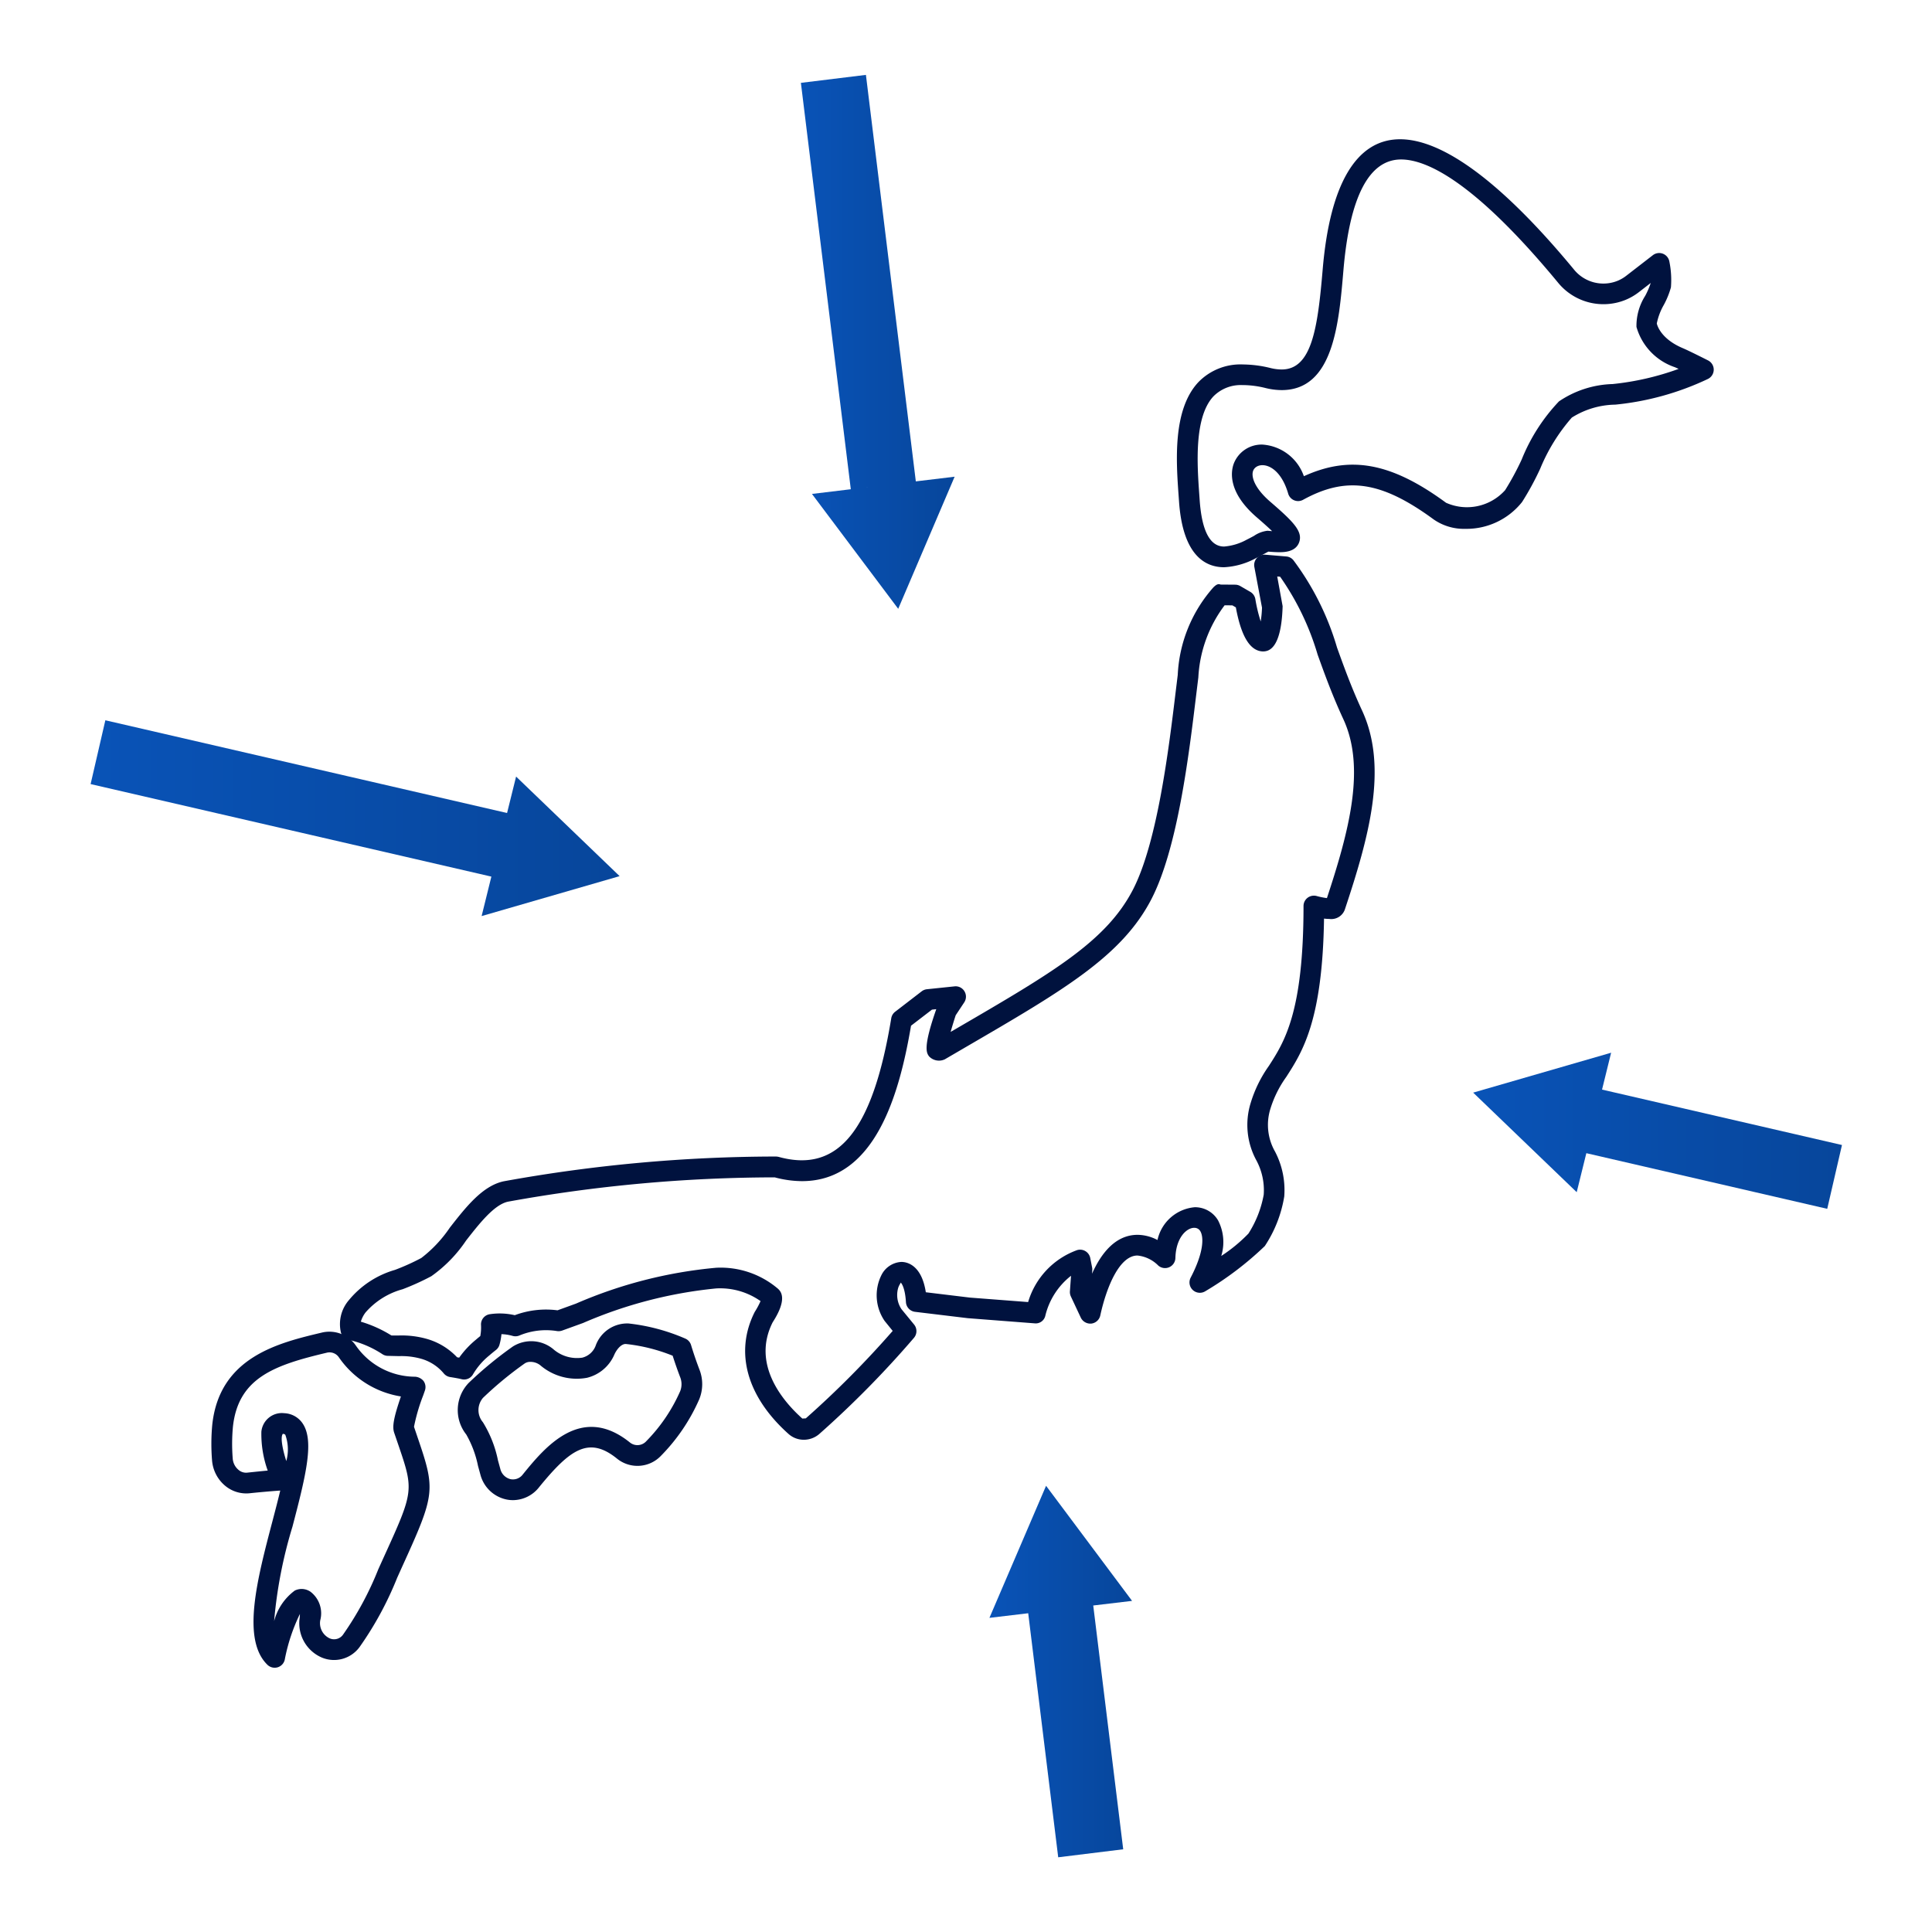
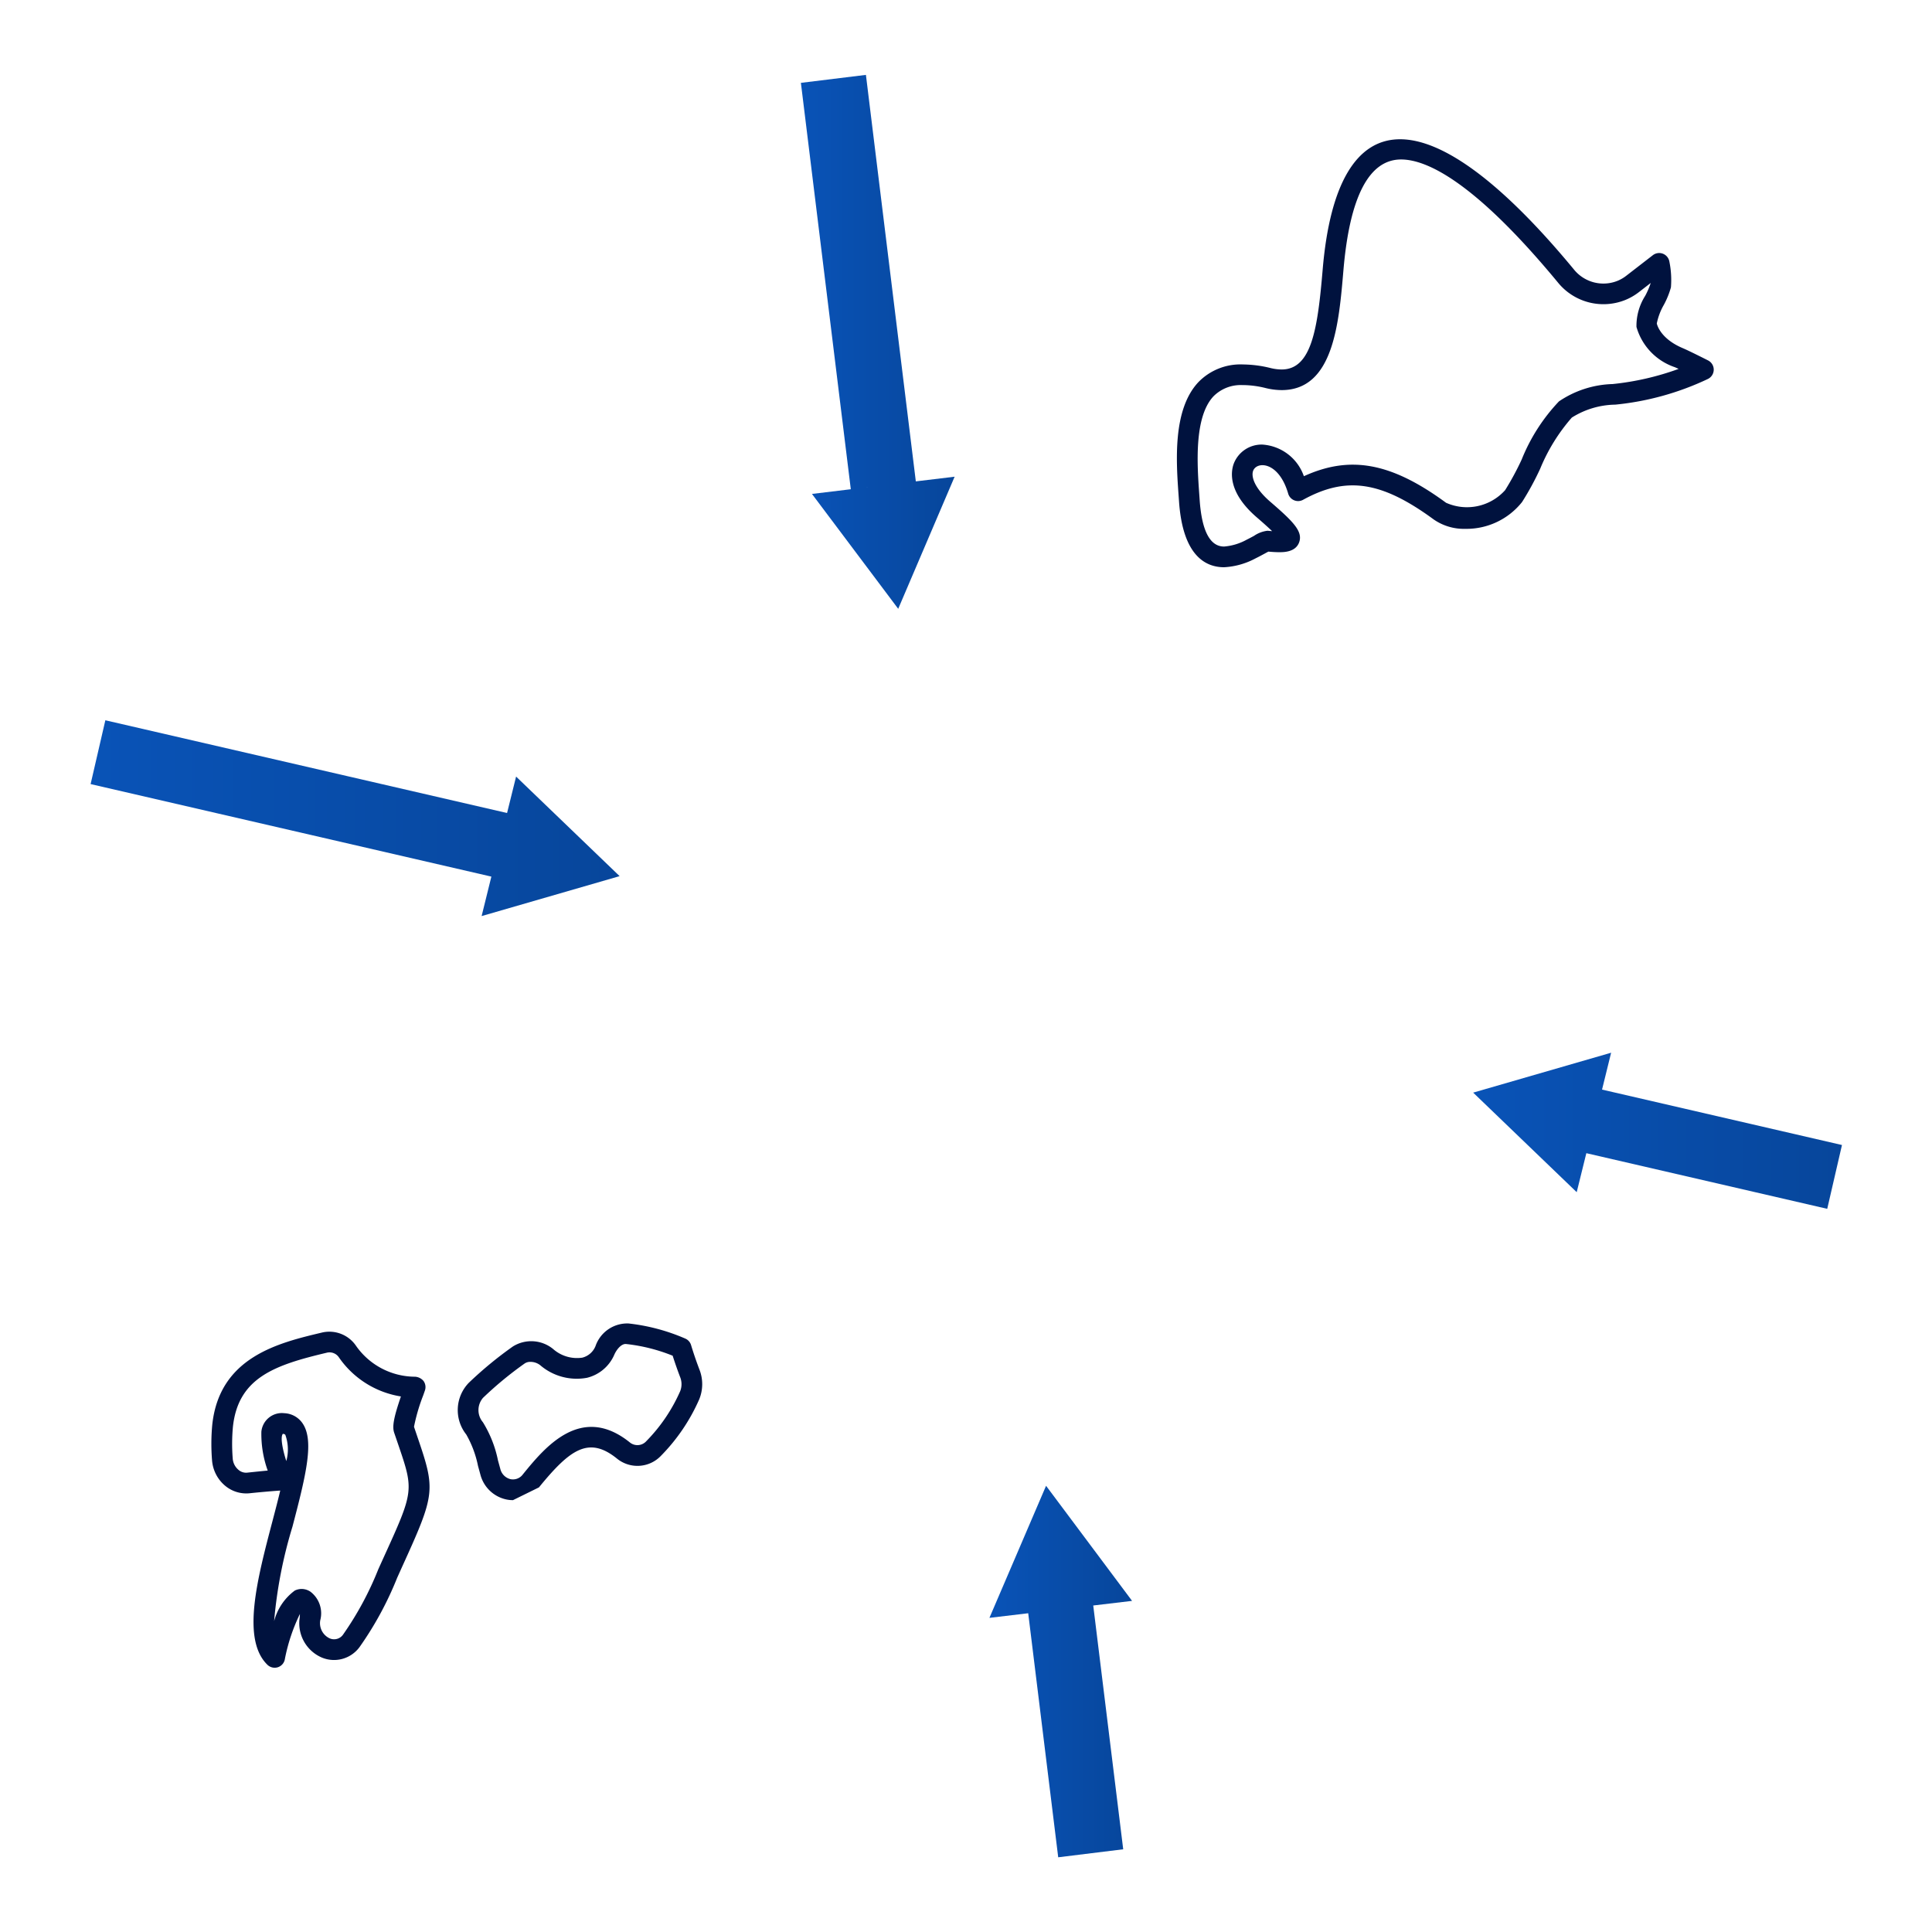
<svg xmlns="http://www.w3.org/2000/svg" xmlns:xlink="http://www.w3.org/1999/xlink" id="レイヤー_1" data-name="レイヤー 1" viewBox="0 0 70 70">
  <defs>
    <style>.cls-1{fill:url(#名称未設定グラデーション_2);}.cls-2{fill:url(#名称未設定グラデーション_2-2);}.cls-3{fill:url(#名称未設定グラデーション_2-3);}.cls-4{fill:url(#名称未設定グラデーション_2-4);}.cls-5{fill:#00123e;}.cls-6{fill:none;}</style>
    <linearGradient id="名称未設定グラデーション_2" x1="-47.378" y1="-761.226" x2="-41.808" y2="-761.226" gradientTransform="translate(-12.79 -748.84) rotate(180)" gradientUnits="userSpaceOnUse">
      <stop offset="0" stop-color="#07469b" />
      <stop offset="1" stop-color="#0953b7" />
    </linearGradient>
    <linearGradient id="名称未設定グラデーション_2-2" x1="-73.113" y1="-743.967" x2="-53.946" y2="-743.967" gradientTransform="translate(-50.663 -714.323) rotate(180)" xlink:href="#名称未設定グラデーション_2" />
    <linearGradient id="名称未設定グラデーション_2-3" x1="-23.02" y1="-732.642" x2="-9.658" y2="-732.642" gradientTransform="translate(43.717 -691.672) rotate(180)" xlink:href="#名称未設定グラデーション_2" />
    <linearGradient id="名称未設定グラデーション_2-4" x1="-40.547" y1="-713.048" x2="-35.379" y2="-713.048" gradientTransform="translate(0.469 -652.485) rotate(180)" xlink:href="#名称未設定グラデーション_2" />
  </defs>
  <polygon class="cls-1" points="32.137 17.568 30.827 17.726 29.419 17.896 32.544 22.058 34.588 17.272 33.183 17.441 33.182 17.441 31.374 2.713 29.018 3.002 30.826 17.726 32.137 17.568" />
  <polygon class="cls-2" points="17.803 31.762 17.45 33.191 22.45 31.744 18.699 28.137 18.372 29.457 3.817 26.097 3.283 28.409 17.803 31.761 17.803 31.762" />
  <polygon class="cls-3" points="53.376 39.588 57.127 43.195 57.476 41.782 57.476 41.782 66.204 43.798 66.738 41.486 58.045 39.478 58.374 38.142 53.376 39.588" />
  <polygon class="cls-4" points="37.254 58.451 38.341 67.293 40.696 67.003 39.61 58.17 38.994 58.243 39.611 58.17 41.017 58.003 37.901 53.833 35.849 58.618 37.254 58.451 37.254 58.451" />
-   <path class="cls-5" d="M18.587,54.353a1.145,1.145,0,0,1-.243-.025,1.239,1.239,0,0,1-.94-.906l-.085-.31a3.794,3.794,0,0,0-.426-1.138,1.422,1.422,0,0,1,.089-1.869,13.848,13.848,0,0,1,1.603-1.321,1.253,1.253,0,0,1,1.453.091,1.308,1.308,0,0,0,1.057.316.699.699,0,0,0,.483-.424,1.216,1.216,0,0,1,1.196-.815,7.083,7.083,0,0,1,2.054.547.372.372,0,0,1,.21.234q.136.448.302.884A1.445,1.445,0,0,1,25.33,50.71a6.799,6.799,0,0,1-1.376,2.03,1.177,1.177,0,0,1-1.602.106c-1.018-.82-1.695-.342-2.825,1.045A1.209,1.209,0,0,1,18.587,54.353Zm.632-5.01a.359.359,0,0,0-.203.054,13.041,13.041,0,0,0-1.516,1.25.68.68,0,0,0-.004.882A4.223,4.223,0,0,1,18.043,52.915l.083.301a.503.503,0,0,0,.371.377.445.445,0,0,0,.449-.176c.787-.965,2.103-2.58,3.876-1.154a.433.433,0,0,0,.597-.049A6.062,6.062,0,0,0,24.644,50.406a.691.691,0,0,0-.005-.521c-.096-.253-.185-.507-.267-.765a6.319,6.319,0,0,0-1.679-.423c-.172-.024-.348.191-.432.378a1.452,1.452,0,0,1-.993.845,2.033,2.033,0,0,1-1.7-.46A.577.577,0,0,0,19.22,49.343Z" />
+   <path class="cls-5" d="M18.587,54.353a1.145,1.145,0,0,1-.243-.025,1.239,1.239,0,0,1-.94-.906l-.085-.31a3.794,3.794,0,0,0-.426-1.138,1.422,1.422,0,0,1,.089-1.869,13.848,13.848,0,0,1,1.603-1.321,1.253,1.253,0,0,1,1.453.091,1.308,1.308,0,0,0,1.057.316.699.699,0,0,0,.483-.424,1.216,1.216,0,0,1,1.196-.815,7.083,7.083,0,0,1,2.054.547.372.372,0,0,1,.21.234q.136.448.302.884A1.445,1.445,0,0,1,25.33,50.71a6.799,6.799,0,0,1-1.376,2.03,1.177,1.177,0,0,1-1.602.106c-1.018-.82-1.695-.342-2.825,1.045Zm.632-5.01a.359.359,0,0,0-.203.054,13.041,13.041,0,0,0-1.516,1.25.68.68,0,0,0-.004.882A4.223,4.223,0,0,1,18.043,52.915l.083.301a.503.503,0,0,0,.371.377.445.445,0,0,0,.449-.176c.787-.965,2.103-2.58,3.876-1.154a.433.433,0,0,0,.597-.049A6.062,6.062,0,0,0,24.644,50.406a.691.691,0,0,0-.005-.521c-.096-.253-.185-.507-.267-.765a6.319,6.319,0,0,0-1.679-.423c-.172-.024-.348.191-.432.378a1.452,1.452,0,0,1-.993.845,2.033,2.033,0,0,1-1.7-.46A.577.577,0,0,0,19.22,49.343Z" />
  <path class="cls-5" d="M9.952,60.425a.376.376,0,0,1-.261-.105c-.946-.917-.375-3.092.178-5.195.094-.359.196-.744.285-1.119-.189.012-.681.052-1.115.098A1.193,1.193,0,0,1,8.158,53.832a1.332,1.332,0,0,1-.475-.92,7.434,7.434,0,0,1,.008-1.295c.264-2.453,2.406-2.963,3.97-3.335a1.168,1.168,0,0,1,1.223.457,2.618,2.618,0,0,0,2.151,1.142.433.433,0,0,1,.309.153.378.378,0,0,1,.053.342l-.066.188a6.697,6.697,0,0,0-.331,1.131l.131.387c.655,1.916.639,2.048-.559,4.68l-.182.404a12.17,12.17,0,0,1-1.363,2.511,1.147,1.147,0,0,1-1.367.379,1.35,1.35,0,0,1-.803-1.434,1.273,1.273,0,0,0,.009-.144,6.607,6.607,0,0,0-.543,1.623.375.375,0,0,1-.249.304A.38.38,0,0,1,9.952,60.425Zm.976-2.854a.582.582,0,0,1,.314.095.983.983,0,0,1,.361,1.041.607.607,0,0,0,.342.654.397.397,0,0,0,.493-.148A11.51,11.51,0,0,0,13.707,56.856l.184-.406C15,54.014,15,54.014,14.423,52.323l-.142-.415c-.074-.221-.018-.543.245-1.312a3.371,3.371,0,0,1-2.251-1.422.409.409,0,0,0-.439-.162c-1.868.444-3.206.896-3.397,2.685a6.685,6.685,0,0,0-.007,1.148.585.585,0,0,0,.205.407.417.417,0,0,0,.327.104c.305-.032.545-.057.736-.074a3.92,3.92,0,0,1-.23-1.409.746.746,0,0,1,.831-.67.841.841,0,0,1,.649.349c.443.616.154,1.831-.354,3.764a16.512,16.512,0,0,0-.664,3.422,2.005,2.005,0,0,1,.749-1.109A.576.576,0,0,1,10.928,57.571Zm-.98-3.748-.019.013Zm.3-1.872c-.099.118-.006.578.125.986a1.567,1.567,0,0,0-.034-.947C10.329,51.975,10.315,51.956,10.249,51.951ZM15.001,51.708Z" />
  <path class="cls-5" d="M44.35,20.552c-.669,0-1.497-.414-1.632-2.387l-.015-.21c-.088-1.236-.22-3.104.711-4.103a2.124,2.124,0,0,1,1.626-.647h.002a4.279,4.279,0,0,1,.985.128,1.733,1.733,0,0,0,.409.054c1.096,0,1.308-1.506,1.488-3.634.526-6.187,3.832-6.379,9.128.042a1.373,1.373,0,0,0,1.554.38,1.336,1.336,0,0,0,.318-.185l.962-.744a.375.375,0,0,1,.599.234,3.346,3.346,0,0,1,.056.931,3.032,3.032,0,0,1-.258.636,2.224,2.224,0,0,0-.254.672c.001.008.101.542.945.897.233.098.913.443.913.443a.375.375,0,0,1-.01.673,10.129,10.129,0,0,1-3.354.929,3.032,3.032,0,0,0-1.573.469,6.628,6.628,0,0,0-1.145,1.85,10.2,10.2,0,0,1-.659,1.211,2.574,2.574,0,0,1-2.053.97,1.92,1.92,0,0,1-1.144-.338c-1.912-1.403-3.177-1.57-4.735-.715a.374.374,0,0,1-.541-.224c-.342-1.172-1.139-1.179-1.27-.825-.076.205.042.621.622,1.121.838.722,1.19,1.08,1.044,1.473-.131.354-.559.354-.72.354-.107,0-.238-.007-.391-.021-.045.021-.103.054-.172.091-.085.046-.183.099-.29.151A2.707,2.707,0,0,1,44.35,20.552Zm.691-6.598a1.39,1.39,0,0,0-1.078.409c-.709.761-.585,2.5-.512,3.539l.015.212c.077,1.12.375,1.688.884,1.688a2.026,2.026,0,0,0,.818-.247c.097-.048.187-.097.266-.139a1.084,1.084,0,0,1,.49-.186c.062.006.118.01.167.014q-.204-.196-.553-.497c-1.067-.918-.94-1.67-.836-1.95a1.081,1.081,0,0,1,1.036-.689,1.71,1.71,0,0,1,1.504,1.146c1.665-.759,3.148-.509,5.151.962a1.857,1.857,0,0,0,2.14-.456,9.98,9.98,0,0,0,.602-1.114,6.645,6.645,0,0,1,1.349-2.103,3.64,3.64,0,0,1,1.944-.628,9.921,9.921,0,0,0,2.392-.549c-.053-.024-.099-.045-.134-.061a2.162,2.162,0,0,1-1.394-1.461,2.033,2.033,0,0,1,.319-1.129,2.863,2.863,0,0,0,.198-.463l-.422.327a2.092,2.092,0,0,1-.498.289,2.123,2.123,0,0,1-2.414-.598c-3.062-3.712-4.796-4.492-5.712-4.492-1.159,0-1.862,1.35-2.088,4.012-.165,1.948-.367,4.344-2.237,4.344a2.483,2.483,0,0,1-.585-.075,3.505,3.505,0,0,0-.809-.107Z" />
-   <path class="cls-5" d="M29.126,52.165a.826.826,0,0,1-.558-.212c-1.513-1.354-1.959-2.966-1.222-4.42a2.809,2.809,0,0,0,.21-.392,2.546,2.546,0,0,0-1.606-.459,16.015,16.015,0,0,0-4.823,1.252l-.759.275a.396.396,0,0,1-.188.018,2.506,2.506,0,0,0-1.362.161.371.371,0,0,1-.245.014,1.666,1.666,0,0,0-.404-.063,2.207,2.207,0,0,1-.071.381.371.371,0,0,1-.131.194c-.081.063-.162.13-.242.199a2.56,2.56,0,0,0-.589.684.37.37,0,0,1-.415.173c-.1-.025-.242-.05-.413-.077a.373.373,0,0,1-.234-.137,1.652,1.652,0,0,0-.835-.531,2.625,2.625,0,0,0-.777-.09l-.427-.01a.367.367,0,0,1-.179-.06,3.708,3.708,0,0,0-1.221-.52.375.375,0,0,1-.281-.259,1.33,1.33,0,0,1,.284-1.176,3.37,3.37,0,0,1,1.671-1.099,8.129,8.129,0,0,0,.955-.431,4.705,4.705,0,0,0,1.034-1.1c.584-.747,1.188-1.521,1.96-1.681a55.444,55.444,0,0,1,9.85-.896.502.502,0,0,1,.108.014c2.152.592,3.405-.946,4.076-5.024a.372.372,0,0,1,.142-.236l.96-.739a.379.379,0,0,1,.189-.076l1.001-.104a.371.371,0,0,1,.36.179.375.375,0,0,1-.008.401l-.309.466c-.059.179-.126.399-.184.604l.19-.11c3.508-2.042,5.441-3.167,6.412-5.037.892-1.719,1.306-5.141,1.553-7.185l.074-.605a5.137,5.137,0,0,1,1.297-3.176c.069-.062.149-.141.252-.095l.532.004a.378.378,0,0,1,.185.05l.364.211a.377.377,0,0,1,.182.265,5.591,5.591,0,0,0,.194.806,4.262,4.262,0,0,0,.047-.499l-.278-1.478a.375.375,0,0,1,.401-.441l.756.064a.372.372,0,0,1,.258.135,9.925,9.925,0,0,1,1.581,3.165c.243.675.518,1.44.905,2.276.957,2.062.25,4.594-.625,7.225a.521.521,0,0,1-.56.332,1.621,1.621,0,0,1-.191-.013c-.055,3.699-.782,4.827-1.37,5.74a3.981,3.981,0,0,0-.568,1.136,1.952,1.952,0,0,0,.164,1.568,3.012,3.012,0,0,1,.333,1.623,4.583,4.583,0,0,1-.704,1.797,11.738,11.738,0,0,1-2.157,1.638.375.375,0,0,1-.53-.492c.468-.895.486-1.459.347-1.688-.189-.312-.875-.012-.9.976a.375.375,0,0,1-.62.274,1.241,1.241,0,0,0-.755-.364c-.645,0-1.118,1.122-1.347,2.173a.377.377,0,0,1-.324.293.385.385,0,0,1-.381-.214l-.36-.768a.374.374,0,0,1-.035-.186l.04-.564a2.617,2.617,0,0,0-.932,1.452.356.356,0,0,1-.389.271l-2.421-.187-1.909-.23a.376.376,0,0,1-.33-.35c-.03-.504-.154-.688-.195-.714.02.012-.042.069-.083.188a.922.922,0,0,0,.116.779l.459.56a.376.376,0,0,1-.007.48,35.725,35.725,0,0,1-3.425,3.479A.854.854,0,0,1,29.126,52.165Zm-3.176-6.232a3.2,3.2,0,0,1,2.232.756c.095.087.377.348-.186,1.219-.763,1.509.344,2.836,1.074,3.489l.126-.007a34.87,34.87,0,0,0,3.148-3.169l-.293-.362a1.641,1.641,0,0,1-.113-1.664.856.856,0,0,1,.722-.473c.178,0,.729.085.884,1.099l1.596.193,2.111.162A2.864,2.864,0,0,1,39.026,45.294a.375.375,0,0,1,.476.287l.067.342a.37.37,0,0,1,.006.099l-.009.127c.335-.749.855-1.409,1.65-1.409a1.576,1.576,0,0,1,.722.188,1.515,1.515,0,0,1,1.352-1.188.967.967,0,0,1,.843.477,1.707,1.707,0,0,1,.115,1.289,5.661,5.661,0,0,0,.985-.811,3.902,3.902,0,0,0,.554-1.41,2.281,2.281,0,0,0-.271-1.252,2.683,2.683,0,0,1-.2-2.076,4.642,4.642,0,0,1,.659-1.339c.559-.867,1.254-1.946,1.254-5.792a.376.376,0,0,1,.149-.299.381.381,0,0,1,.329-.062,2.638,2.638,0,0,0,.37.075c.796-2.413,1.414-4.718.594-6.485-.401-.866-.683-1.648-.931-2.337A9.639,9.639,0,0,0,46.382,20.896l-.106-.009.196,1.075c-.046,1.599-.535,1.63-.695,1.641h-.001c-.479 0-.805-.537-.999-1.597l-.126-.073-.281-.002a4.744,4.744,0,0,0-.952,2.613l-.074.603c-.27,2.231-.678,5.602-1.632,7.441-1.072,2.063-3.191,3.296-6.701,5.339l-.78.455a.495.495,0,0,1-.572-.111c-.089-.127-.223-.317.264-1.707l-.156.017-.759.583c-.418,2.462-1.293,5.631-3.949,5.631a3.882,3.882,0,0,1-.989-.137,54.464,54.464,0,0,0-9.66.88c-.503.104-1.044.797-1.522,1.408a4.959,4.959,0,0,1-1.261,1.294,9.086,9.086,0,0,1-1.041.472,2.729,2.729,0,0,0-1.34.839,1.026,1.026,0,0,0-.172.336,4.502,4.502,0,0,1,1.105.498l.037.003.245-.001a3.358,3.358,0,0,1,.973.115,2.415,2.415,0,0,1,1.127.675c.026.004.051.009.076.013a3.33,3.33,0,0,1,.605-.649c.051-.044.105-.089.16-.133a1.687,1.687,0,0,0,.026-.402.374.374,0,0,1,.322-.39,2.404,2.404,0,0,1,.901.036,3.233,3.233,0,0,1,1.549-.177l.667-.242A16.469,16.469,0,0,1,25.95,45.933Z" />
  <rect class="cls-6" x="0.011" y="0.003" width="70" height="70" />
</svg>